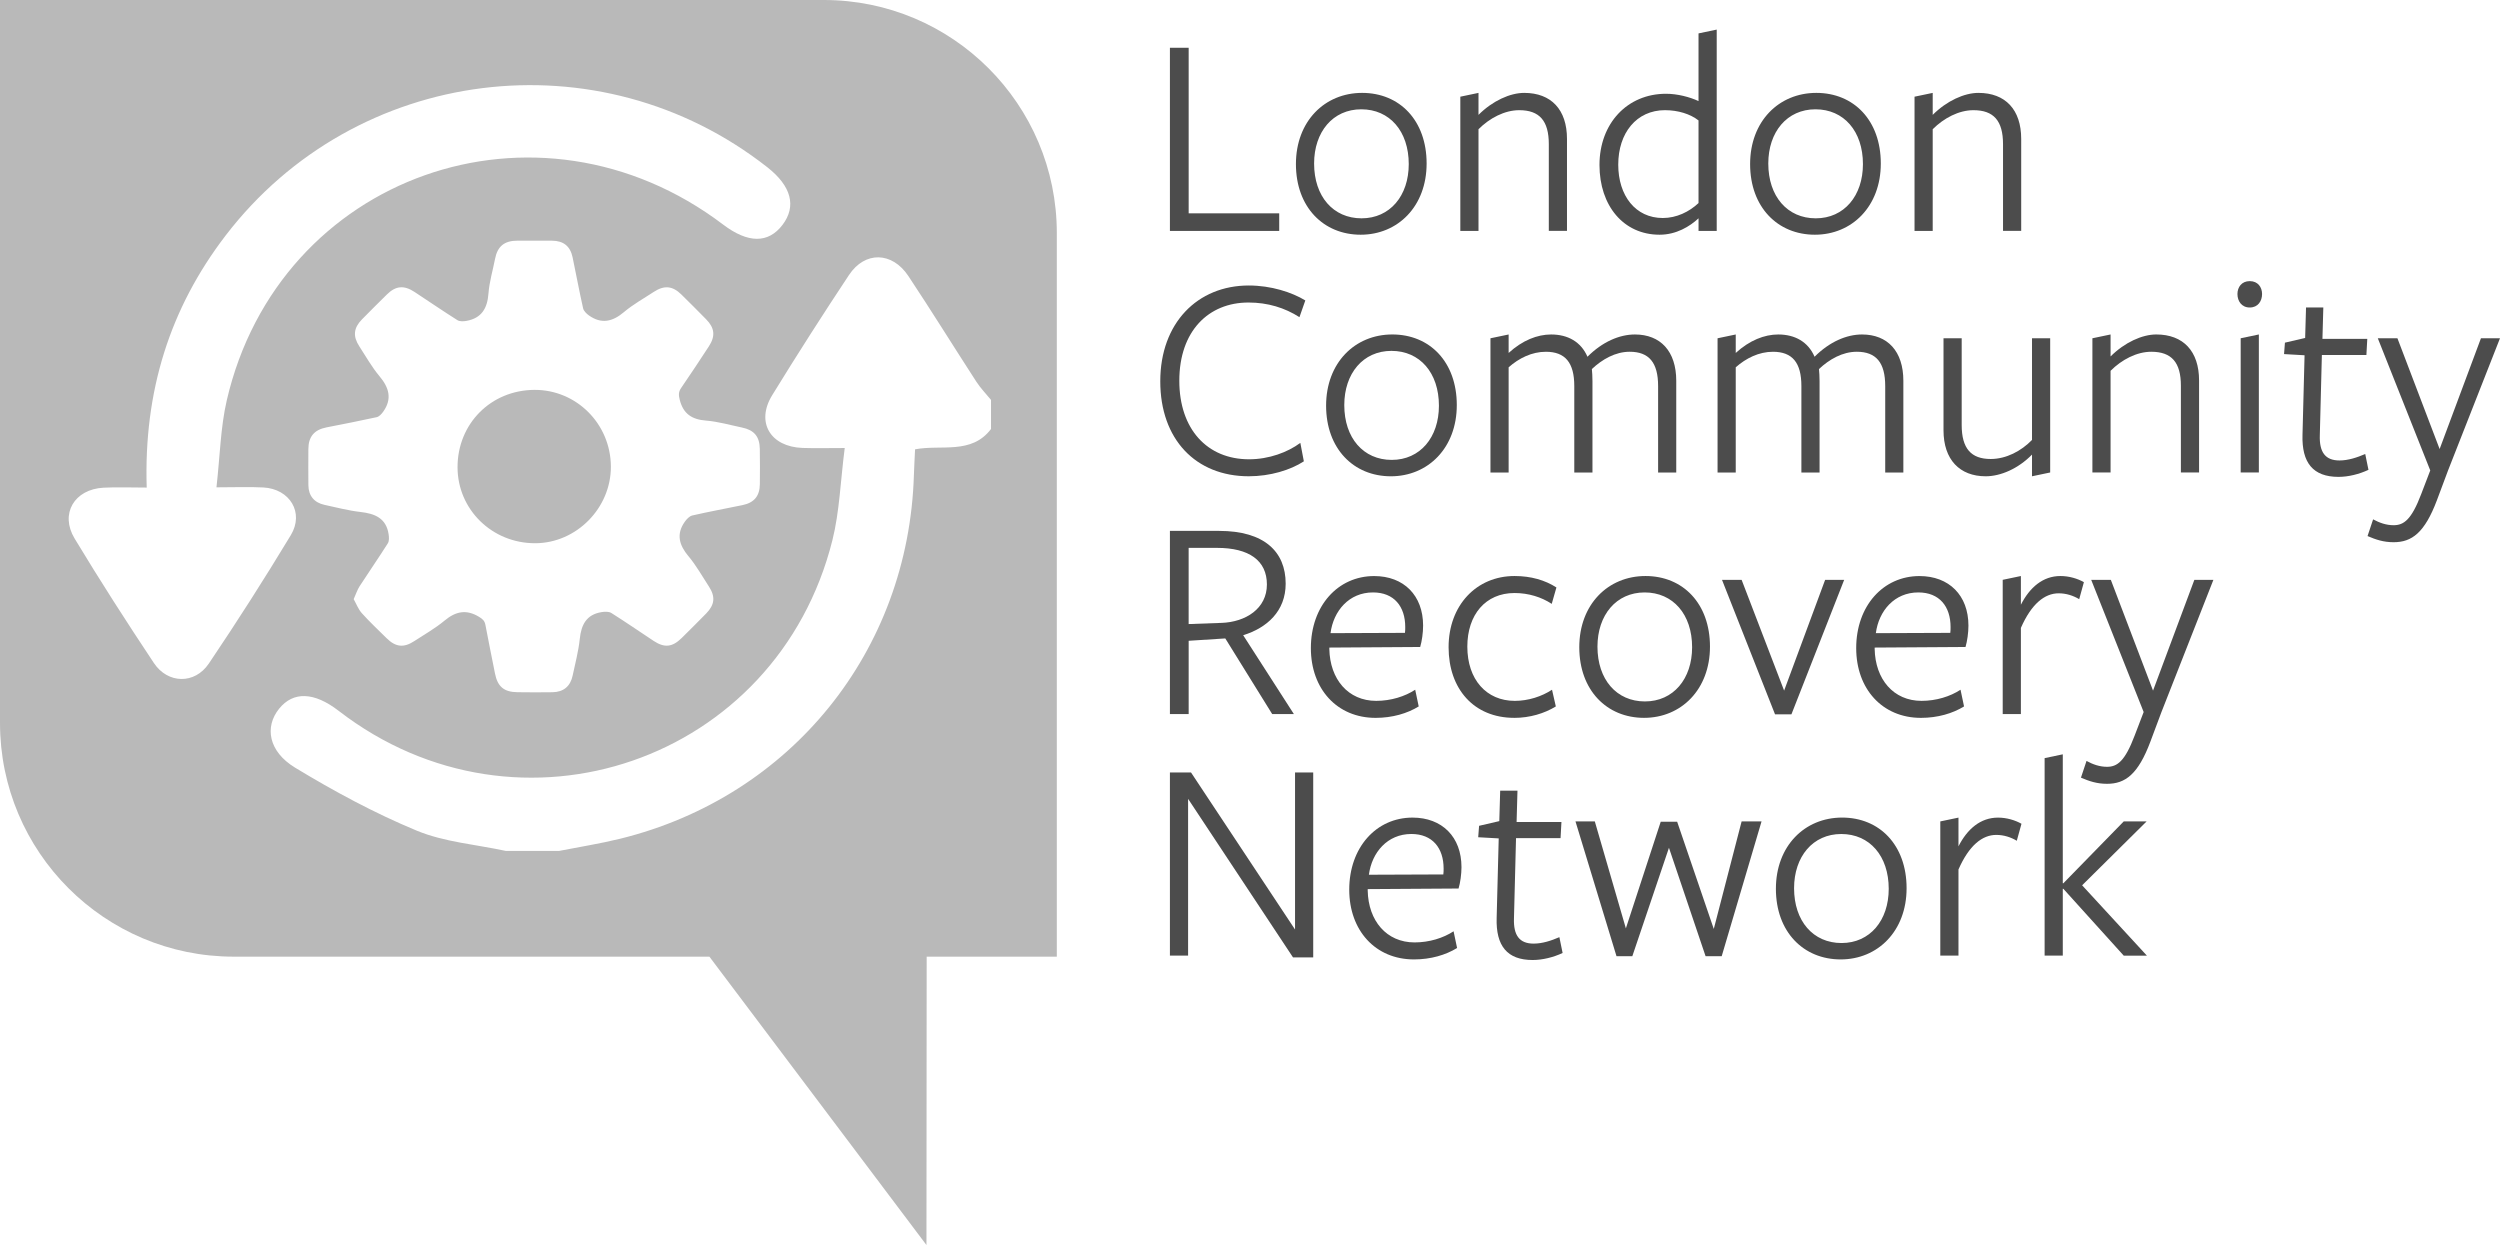
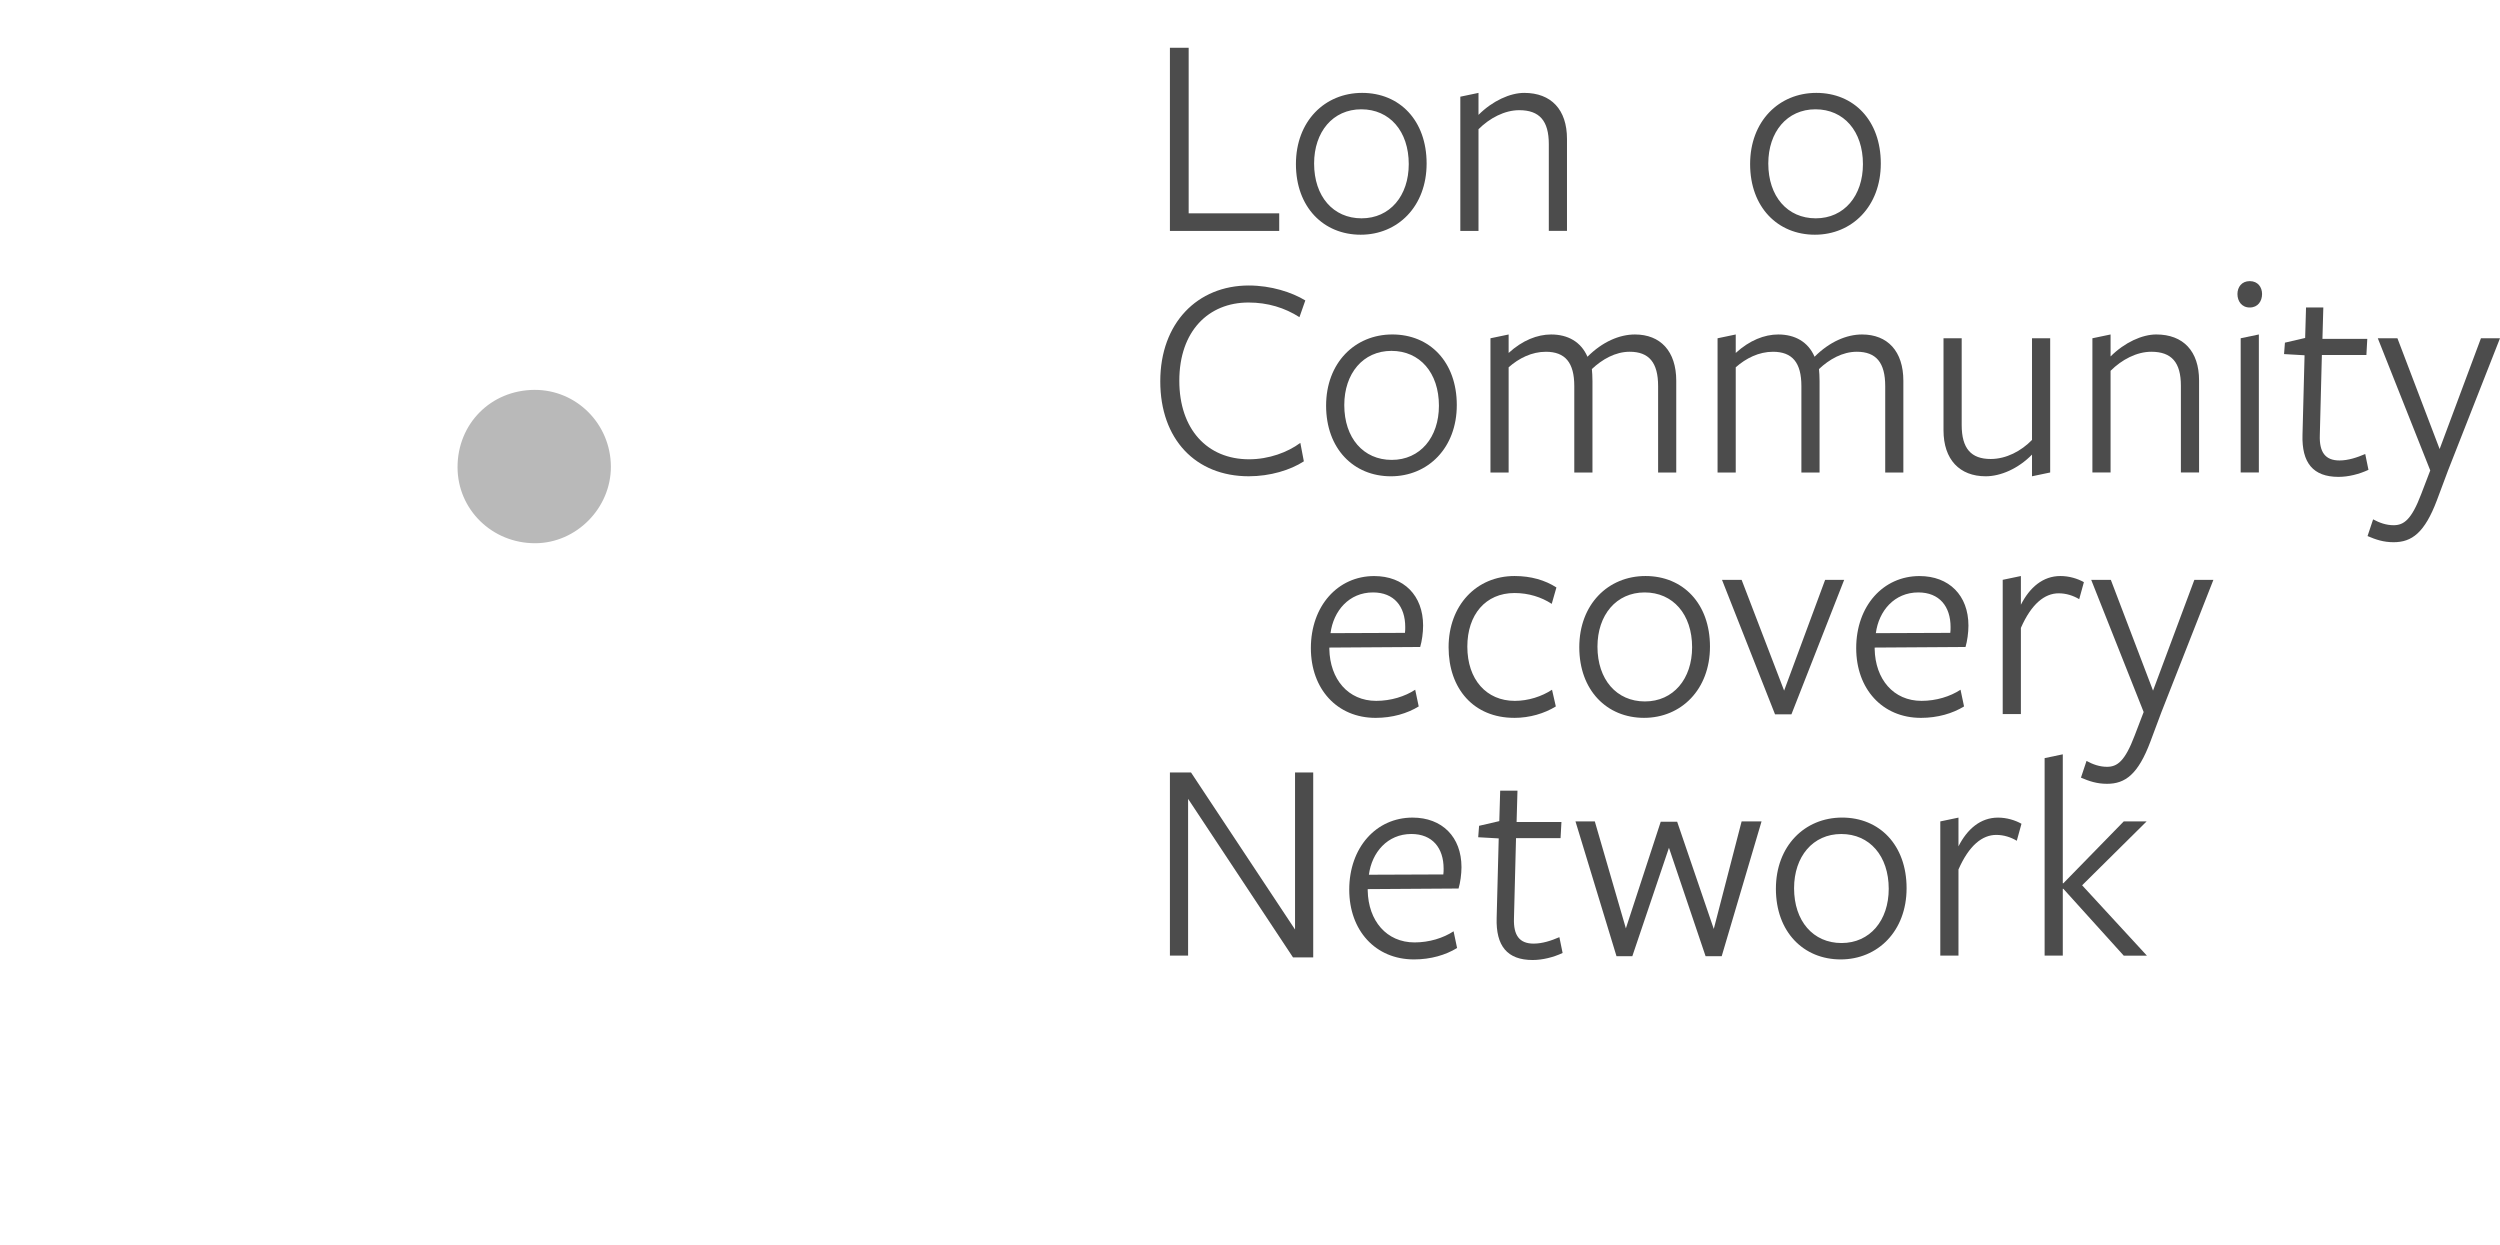
<svg xmlns="http://www.w3.org/2000/svg" id="Layer_1" data-name="Layer 1" viewBox="0 0 127.496 63.494">
  <defs>
    <style>
      .cls-1 {
        fill: #b9b9b9;
      }

      .cls-2 {
        fill: #4c4c4c;
      }
    </style>
  </defs>
  <g>
    <path class="cls-2" d="m59.664,11.776V2.436h.956v8.444h4.618v.897h-5.574Z" />
    <path class="cls-2" d="m69.393,11.97c-1.898,0-3.303-1.405-3.303-3.602,0-2.182,1.465-3.631,3.377-3.631,1.913,0,3.288,1.405,3.288,3.602,0,2.182-1.465,3.631-3.363,3.631Zm.03-6.396c-1.449,0-2.406,1.151-2.406,2.765,0,1.674.971,2.795,2.421,2.795,1.449,0,2.406-1.151,2.406-2.765,0-1.674-.971-2.795-2.421-2.795Z" />
    <path class="cls-2" d="m78.987,11.776v-4.424c0-1.195-.478-1.733-1.509-1.733-.747,0-1.509.404-2.077.971v5.186h-.927v-6.845l.927-.194v1.121c.717-.717,1.614-1.121,2.331-1.121,1.375,0,2.182.852,2.182,2.346v4.692h-.927Z" />
-     <path class="cls-2" d="m86.623,1.703l.927-.194v10.267h-.927v-.643c-.448.418-1.136.837-1.988.837-1.838,0-3.064-1.479-3.064-3.557,0-2.122,1.42-3.631,3.392-3.631.583,0,1.21.164,1.659.373V1.703Zm-1.704,3.915c-1.465,0-2.391,1.166-2.391,2.78,0,1.584.882,2.72,2.271,2.72.702,0,1.345-.314,1.823-.762,0,.03,0-4.214,0-4.214-.418-.329-1.046-.523-1.704-.523Z" />
    <path class="cls-2" d="m92.556,11.97c-1.898,0-3.303-1.405-3.303-3.602,0-2.182,1.465-3.631,3.377-3.631,1.913,0,3.288,1.405,3.288,3.602,0,2.182-1.465,3.631-3.363,3.631Zm.03-6.396c-1.449,0-2.406,1.151-2.406,2.765,0,1.674.971,2.795,2.421,2.795,1.449,0,2.406-1.151,2.406-2.765,0-1.674-.971-2.795-2.421-2.795Z" />
-     <path class="cls-2" d="m102.151,11.776v-4.424c0-1.195-.478-1.733-1.509-1.733-.747,0-1.509.404-2.077.971v5.186h-.927v-6.845l.927-.194v1.121c.717-.717,1.614-1.121,2.331-1.121,1.375,0,2.182.852,2.182,2.346v4.692h-.927Z" />
    <path class="cls-2" d="m66.27,16.175c-.747-.478-1.614-.747-2.6-.747-2.032,0-3.527,1.45-3.527,3.99,0,2.466,1.42,4.005,3.557,4.005,1.016,0,1.973-.359,2.615-.837l.179.941c-.688.448-1.719.762-2.809.762-2.705,0-4.513-1.883-4.513-4.842,0-2.974,1.898-4.887,4.513-4.887,1.136,0,2.197.344,2.884.762l-.299.852Z" />
    <path class="cls-2" d="m70.932,24.29c-1.898,0-3.303-1.405-3.303-3.602,0-2.182,1.465-3.631,3.377-3.631,1.913,0,3.288,1.405,3.288,3.602,0,2.182-1.465,3.631-3.363,3.631Zm.03-6.396c-1.449,0-2.406,1.151-2.406,2.765,0,1.674.971,2.795,2.421,2.795,1.449,0,2.406-1.151,2.406-2.765,0-1.674-.971-2.795-2.421-2.795Z" />
    <path class="cls-2" d="m84.561,24.096v-4.408c0-1.196-.463-1.749-1.45-1.749-.732,0-1.405.389-1.928.882.015.09.03.448.03.613v4.663h-.927v-4.408c0-1.196-.463-1.749-1.45-1.749-.717,0-1.375.329-1.898.792v5.365h-.927v-6.845l.927-.194v.942c.702-.643,1.465-.942,2.167-.942.852,0,1.524.374,1.853,1.136.762-.762,1.629-1.136,2.421-1.136,1.3,0,2.107.852,2.107,2.361v4.678h-.927Z" />
    <path class="cls-2" d="m96.143,24.096v-4.408c0-1.196-.463-1.749-1.45-1.749-.732,0-1.405.389-1.928.882.015.09.03.448.03.613v4.663h-.927v-4.408c0-1.196-.463-1.749-1.45-1.749-.717,0-1.375.329-1.898.792v5.365h-.927v-6.845l.927-.194v.942c.702-.643,1.465-.942,2.167-.942.852,0,1.524.374,1.853,1.136.762-.762,1.629-1.136,2.421-1.136,1.3,0,2.107.852,2.107,2.361v4.678h-.927Z" />
    <path class="cls-2" d="m100.043,17.251v4.424c0,1.196.478,1.733,1.479,1.733.792,0,1.554-.403,2.107-.971v-5.186h.927v6.845l-.927.194v-1.106c-.702.717-1.599,1.106-2.361,1.106-1.33,0-2.152-.852-2.152-2.346v-4.692h.927Z" />
    <path class="cls-2" d="m111.222,24.096v-4.424c0-1.195-.478-1.733-1.509-1.733-.747,0-1.509.404-2.077.971v5.186h-.927v-6.845l.927-.194v1.121c.717-.717,1.614-1.121,2.331-1.121,1.375,0,2.182.852,2.182,2.346v4.692h-.927Z" />
    <path class="cls-2" d="m114.734,15.682c-.418,0-.628-.329-.628-.687,0-.344.209-.658.628-.658.418,0,.628.314.628.658,0,.359-.209.687-.628.687Zm-.463,8.414v-6.845l.927-.194v7.039h-.927Z" />
    <path class="cls-2" d="m119.262,24.32c-1.3,0-1.883-.717-1.838-2.152l.105-4.05-1.046-.06.045-.583,1.031-.239.045-1.554h.882l-.045,1.599h2.287l-.045.822h-2.271l-.105,4.095c-.03.867.284,1.285,1.001,1.285.448,0,.897-.15,1.315-.329l.165.807c-.478.224-1.031.359-1.524.359Z" />
    <path class="cls-2" d="m124.836,24.021l-.553,1.479c-.628,1.674-1.285,2.152-2.212,2.152-.523,0-.912-.135-1.33-.314l.284-.852c.329.179.672.299,1.046.299.523,0,.911-.284,1.405-1.584l.463-1.21-2.675-6.74h1.001l2.152,5.649,2.107-5.649h.971l-2.66,6.77Z" />
-     <path class="cls-2" d="m60.62,36.415h-.956v-9.34h2.511c2.301,0,3.392,1.061,3.392,2.69,0,1.405-.956,2.257-2.167,2.63l2.585,4.02h-1.106l-2.391-3.856-1.868.12v3.736Zm1.674-4.648c1.24-.045,2.316-.732,2.316-1.958s-.912-1.868-2.541-1.868h-1.45v3.885l1.674-.06Z" />
    <path class="cls-2" d="m67.794,33.098c.03,1.539.956,2.645,2.391,2.645.747,0,1.465-.224,1.988-.568l.179.852c-.583.358-1.345.583-2.197.583-1.973,0-3.303-1.479-3.303-3.556,0-2.152,1.375-3.676,3.228-3.676,1.509,0,2.496.986,2.496,2.526,0,.359-.06.792-.149,1.091l-4.633.03v.075Zm3.856-.822c.015-.074.015-.224.015-.299,0-1.046-.568-1.764-1.644-1.764-1.225,0-2.017.941-2.167,2.077l3.796-.015Z" />
    <path class="cls-2" d="m77.224,36.609c-2.062,0-3.348-1.479-3.348-3.602,0-2.137,1.42-3.631,3.362-3.631.837,0,1.554.209,2.137.583l-.239.837c-.523-.344-1.181-.553-1.898-.553-1.479,0-2.406,1.106-2.406,2.735,0,1.674.971,2.765,2.421,2.765.687,0,1.375-.224,1.898-.568l.194.852c-.583.358-1.33.583-2.122.583Z" />
    <path class="cls-2" d="m83.844,36.609c-1.898,0-3.303-1.405-3.303-3.602,0-2.182,1.465-3.631,3.377-3.631,1.913,0,3.288,1.405,3.288,3.602,0,2.182-1.465,3.631-3.363,3.631Zm.03-6.396c-1.449,0-2.406,1.151-2.406,2.765,0,1.674.971,2.794,2.421,2.794,1.449,0,2.406-1.15,2.406-2.765,0-1.674-.971-2.794-2.421-2.794Z" />
    <path class="cls-2" d="m91.361,36.43h-.837l-2.705-6.859h1.001l2.167,5.649,2.092-5.649h.971l-2.69,6.859Z" />
    <path class="cls-2" d="m95.605,33.098c.03,1.539.956,2.645,2.391,2.645.747,0,1.465-.224,1.988-.568l.179.852c-.583.358-1.345.583-2.197.583-1.973,0-3.303-1.479-3.303-3.556,0-2.152,1.375-3.676,3.228-3.676,1.509,0,2.496.986,2.496,2.526,0,.359-.06.792-.149,1.091l-4.633.03v.075Zm3.856-.822c.015-.074.015-.224.015-.299,0-1.046-.568-1.764-1.644-1.764-1.225,0-2.017.941-2.167,2.077l3.796-.015Z" />
    <path class="cls-2" d="m103.062,36.415h-.927v-6.845l.927-.194v1.465c.448-.882,1.121-1.465,2.017-1.465.448,0,.882.134,1.196.314l-.239.867c-.299-.179-.658-.299-1.046-.299-.717,0-1.39.538-1.928,1.764v4.394Z" />
    <path class="cls-2" d="m110.22,36.341l-.553,1.48c-.628,1.674-1.285,2.152-2.212,2.152-.523,0-.912-.135-1.33-.314l.284-.852c.329.179.672.299,1.046.299.523,0,.911-.284,1.405-1.584l.463-1.21-2.675-6.74h1.001l2.152,5.649,2.107-5.649h.971l-2.66,6.77Z" />
    <path class="cls-2" d="m66.045,39.395h.927v9.43h-1.031l-5.35-8.085v7.995h-.927v-9.34h1.076l5.305,8.01v-8.01Z" />
    <path class="cls-2" d="m69.751,45.417c.03,1.539.956,2.645,2.391,2.645.747,0,1.465-.224,1.988-.568l.179.852c-.583.359-1.345.583-2.197.583-1.973,0-3.303-1.48-3.303-3.557,0-2.152,1.375-3.676,3.228-3.676,1.509,0,2.496.987,2.496,2.526,0,.359-.06.792-.149,1.091l-4.633.03v.074Zm3.856-.822c.015-.075.015-.224.015-.299,0-1.046-.568-1.764-1.644-1.764-1.225,0-2.017.942-2.167,2.078l3.796-.015Z" />
    <path class="cls-2" d="m78.165,48.959c-1.3,0-1.883-.717-1.838-2.152l.105-4.05-1.046-.059.045-.583,1.031-.239.045-1.554h.882l-.045,1.599h2.287l-.045.822h-2.271l-.105,4.095c-.03.867.284,1.285,1.001,1.285.448,0,.897-.149,1.315-.329l.165.807c-.478.224-1.031.358-1.524.358Z" />
    <path class="cls-2" d="m82.439,48.765l-2.092-6.874h.986l1.584,5.455,1.778-5.44h.837l1.868,5.469,1.42-5.484h1.016l-2.032,6.874h-.822l-1.868-5.529-1.868,5.529h-.807Z" />
    <path class="cls-2" d="m93.871,48.929c-1.898,0-3.303-1.405-3.303-3.602,0-2.182,1.465-3.632,3.377-3.632s3.288,1.405,3.288,3.602c0,2.182-1.465,3.632-3.363,3.632Zm.03-6.396c-1.449,0-2.406,1.151-2.406,2.765,0,1.674.971,2.795,2.421,2.795,1.449,0,2.406-1.151,2.406-2.765,0-1.674-.971-2.795-2.421-2.795Z" />
    <path class="cls-2" d="m99.879,48.735h-.927v-6.844l.927-.194v1.465c.448-.882,1.121-1.465,2.017-1.465.448,0,.882.135,1.196.314l-.239.867c-.299-.179-.658-.299-1.046-.299-.717,0-1.39.538-1.928,1.763v4.394Z" />
    <path class="cls-2" d="m105.199,45.328v3.407h-.927v-10.072l.927-.194v6.575h.03l3.078-3.153h1.166l-3.288,3.258,3.303,3.587h-1.181l-3.078-3.407h-.03Z" />
  </g>
  <g>
    <path class="cls-1" d="m27.256,19.883c-2.221.012-3.924,1.725-3.922,3.946.002,2.158,1.764,3.881,3.963,3.875,2.103-.006,3.87-1.8,3.857-3.918-.013-2.169-1.756-3.914-3.897-3.903Z" />
-     <path class="cls-1" d="m42.011,0H0v36.867c0,6.584,5.337,11.921,11.921,11.921h24.257l11.07,14.707.011-14.707h6.637V11.886c0-6.565-5.322-11.886-11.886-11.886ZM10.646,33.845c-.716,1.062-2.089,1.033-2.797-.031-1.39-2.089-2.748-4.202-4.044-6.35-.761-1.26-.013-2.513,1.473-2.592.689-.037,1.381-.006,2.204-.006-.155-4.893,1.169-9.13,4.028-12.86,6.637-8.656,19.04-10.212,27.622-3.477,1.227.963,1.497,1.989.775,2.939-.724.953-1.758.948-3.027-.014-9.471-7.178-22.658-2.524-25.316,8.966-.319,1.381-.343,2.83-.525,4.433.936,0,1.664-.031,2.389.007,1.354.071,2.096,1.287,1.403,2.432-1.34,2.218-2.735,4.404-4.184,6.553Zm24.463-5.483c.397.476.704,1.028,1.045,1.55.339.519.296.93-.143,1.378-.411.419-.826.833-1.244,1.245-.479.473-.881.515-1.436.148-.718-.474-1.426-.964-2.154-1.422-.127-.08-.338-.071-.5-.044-.77.125-1.035.642-1.11,1.369-.065.629-.232,1.247-.363,1.868-.115.546-.465.839-1.026.848-.599.01-1.198.007-1.797-.001-.679-.009-1.004-.286-1.136-.948-.165-.83-.334-1.659-.491-2.491-.038-.202-.141-.293-.318-.401-.652-.399-1.193-.287-1.764.188-.476.397-1.026.707-1.547,1.048-.535.35-.948.305-1.408-.149-.426-.421-.864-.832-1.264-1.277-.18-.2-.279-.474-.416-.716.118-.262.185-.477.303-.659.474-.733.972-1.45,1.439-2.188.074-.117.063-.313.04-.464-.125-.82-.699-1.051-1.437-1.135-.616-.07-1.222-.231-1.831-.362-.529-.114-.818-.466-.824-1.003-.007-.612-.003-1.223-.001-1.835.002-.64.296-.99.926-1.114.855-.169,1.71-.333,2.561-.521.124-.028.245-.161.327-.275.47-.657.304-1.228-.188-1.815-.39-.465-.691-1.006-1.025-1.518-.338-.518-.297-.941.134-1.38.42-.427.844-.85,1.271-1.27.452-.445.871-.482,1.41-.127.729.48,1.449.973,2.187,1.439.116.073.312.063.461.036.771-.14,1.065-.64,1.121-1.396.044-.591.221-1.173.334-1.759.125-.647.473-.935,1.143-.936.587-.001,1.173-.003,1.76.001.589.004.934.278,1.054.851.181.865.341,1.735.535,2.597.031.138.173.276.298.365.638.451,1.204.32,1.785-.171.463-.392,1.006-.691,1.516-1.027.535-.352.96-.315,1.41.127.427.42.851.844,1.27,1.271.434.443.475.856.133,1.379-.464.709-.93,1.419-1.411,2.117-.142.206-.134.368-.072.61.183.717.623.999,1.34,1.056.616.049,1.222.227,1.831.353.621.128.901.456.912,1.09.01.599.008,1.198.002,1.797-.006.605-.288.947-.884,1.07-.853.176-1.71.334-2.559.528-.147.034-.291.187-.386.322-.446.633-.287,1.187.187,1.756Zm15.43-6.483c-.994,1.316-2.543.781-3.872,1.036-.023.51-.047.916-.06,1.322-.275,8.966-6.264,16.389-14.975,18.536-1.028.253-2.077.417-3.117.622h-2.722c-1.521-.329-3.128-.448-4.542-1.034-2.144-.889-4.212-2.005-6.2-3.211-1.361-.826-1.566-2.077-.817-3.006.723-.896,1.786-.859,3.038.108,9.206,7.105,22.358,2.577,25.18-8.705.364-1.454.408-2.988.628-4.699-.87,0-1.51.018-2.149-.004-1.645-.056-2.395-1.314-1.552-2.686,1.27-2.067,2.578-4.112,3.919-6.134.811-1.223,2.198-1.195,3.026.051,1.184,1.781,2.307,3.601,3.471,5.395.214.33.495.617.745.923v1.484Z" />
  </g>
</svg>